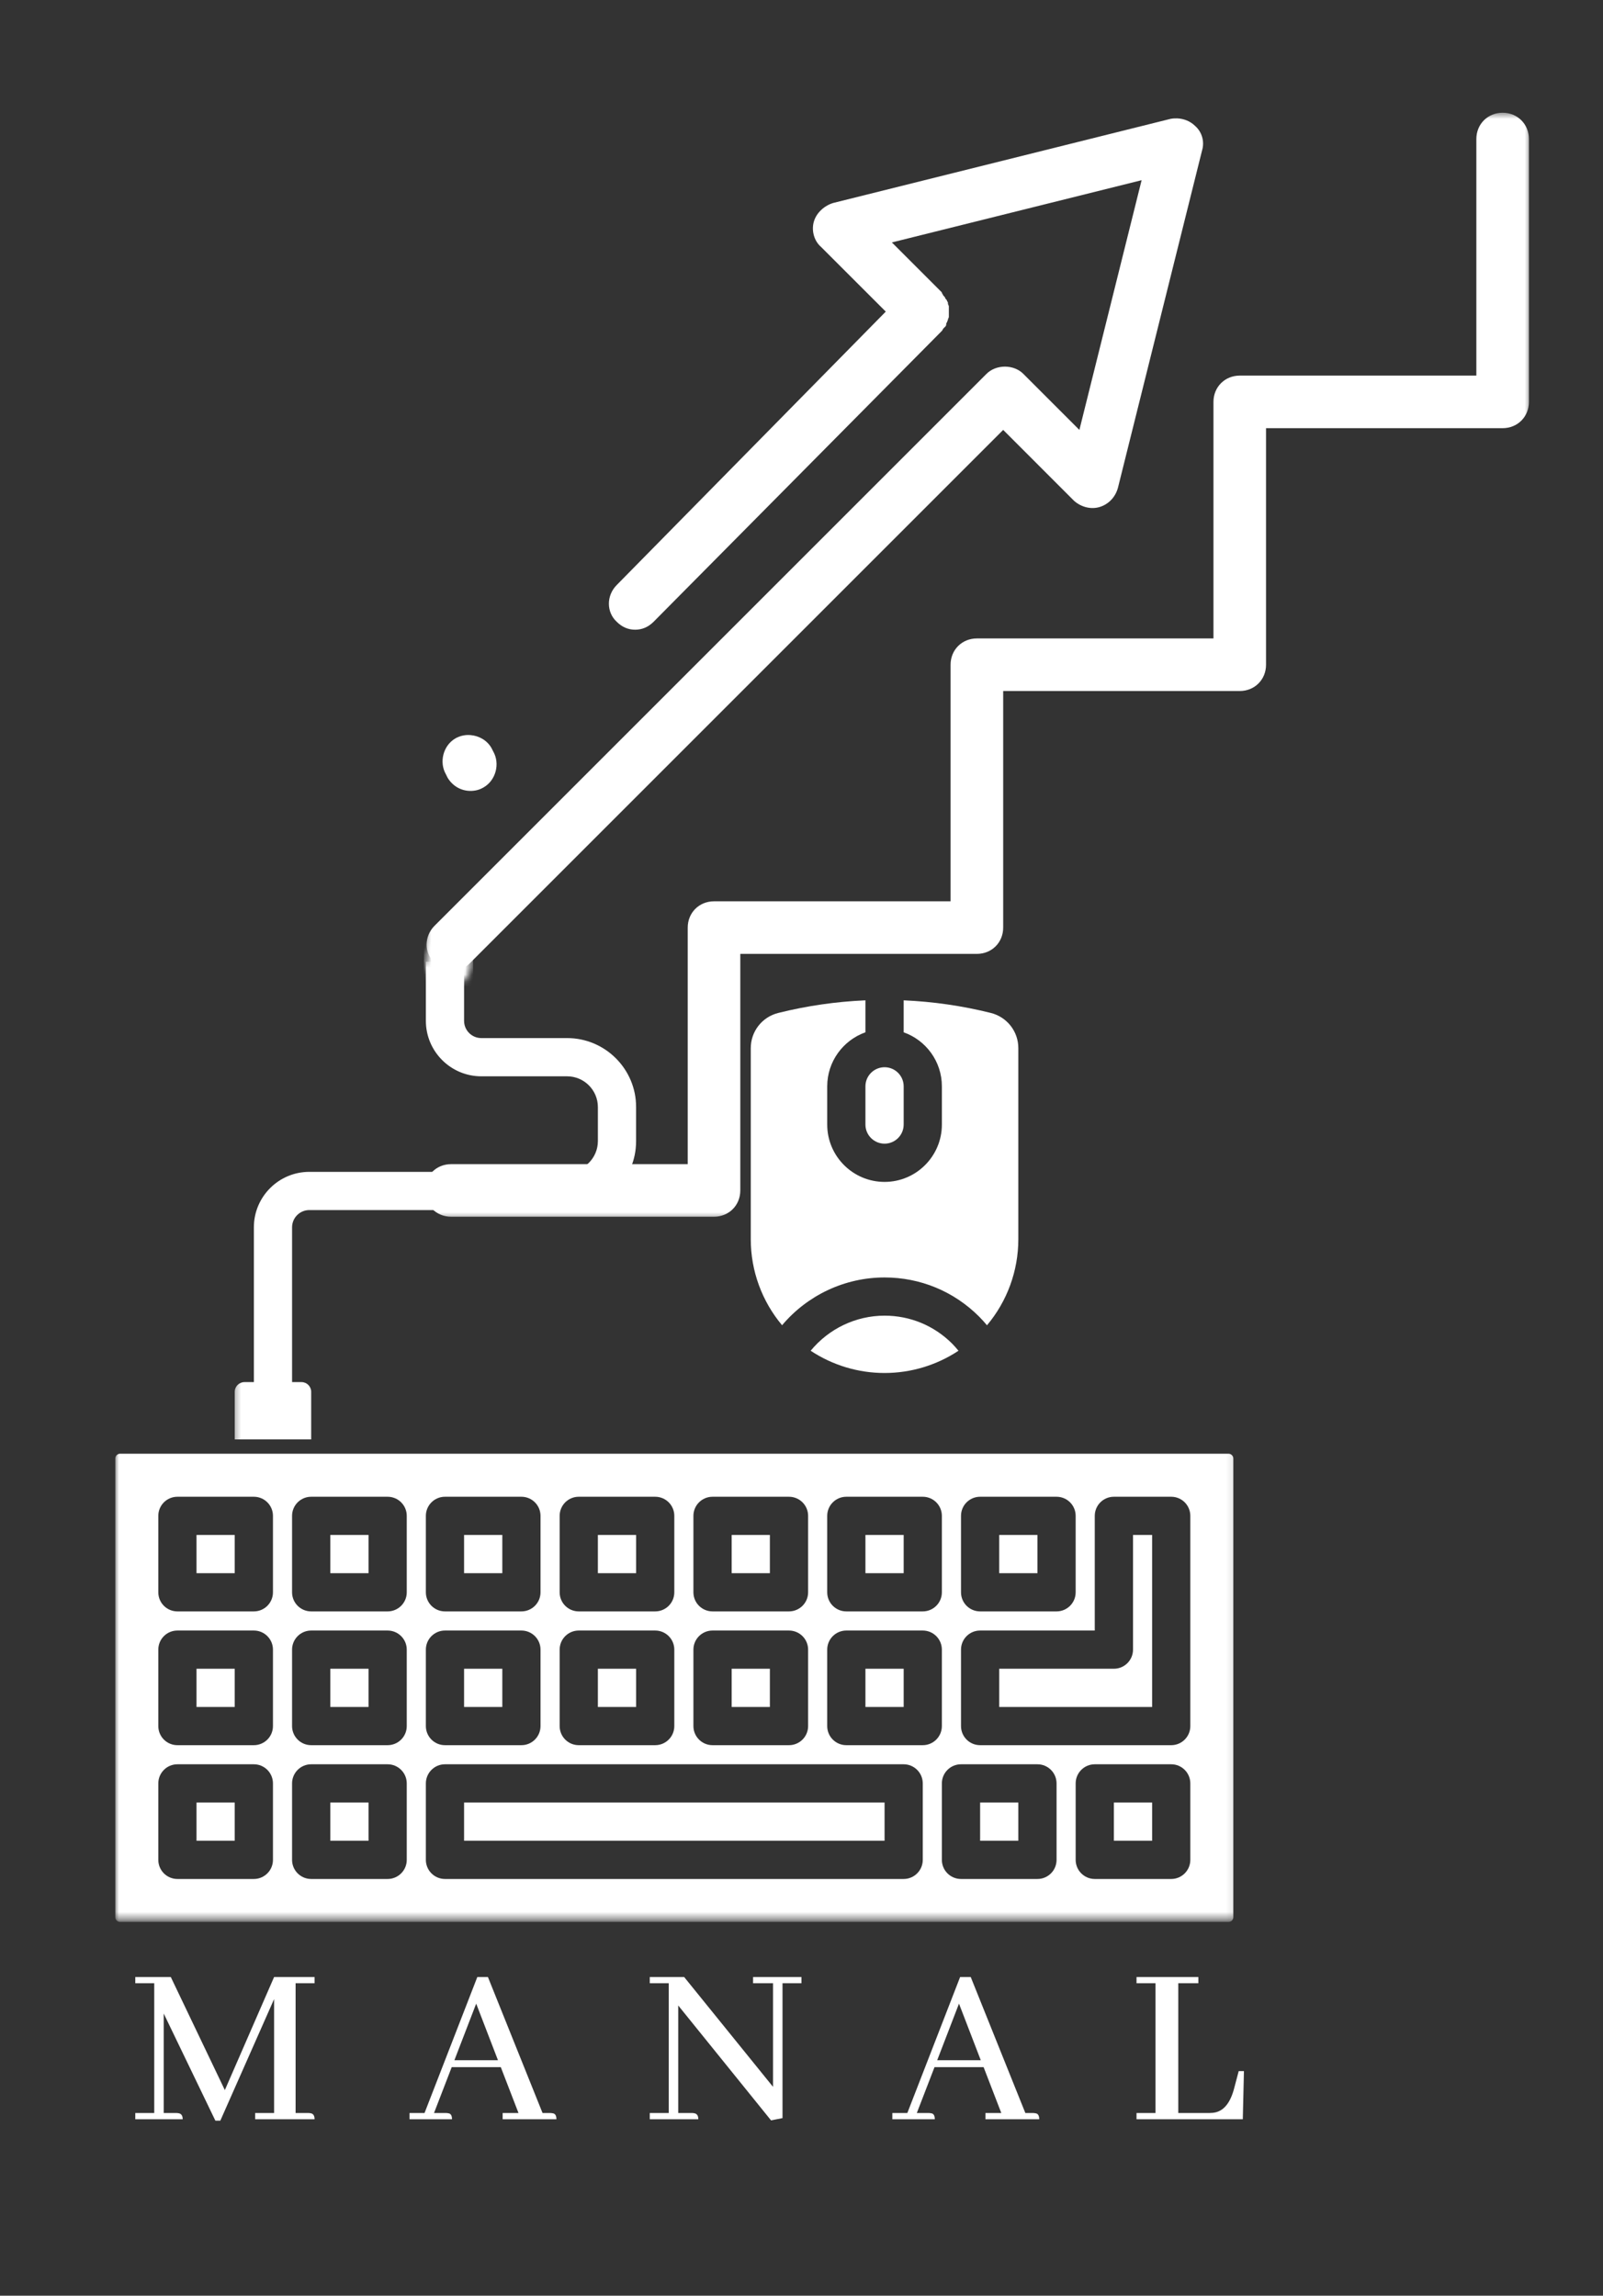
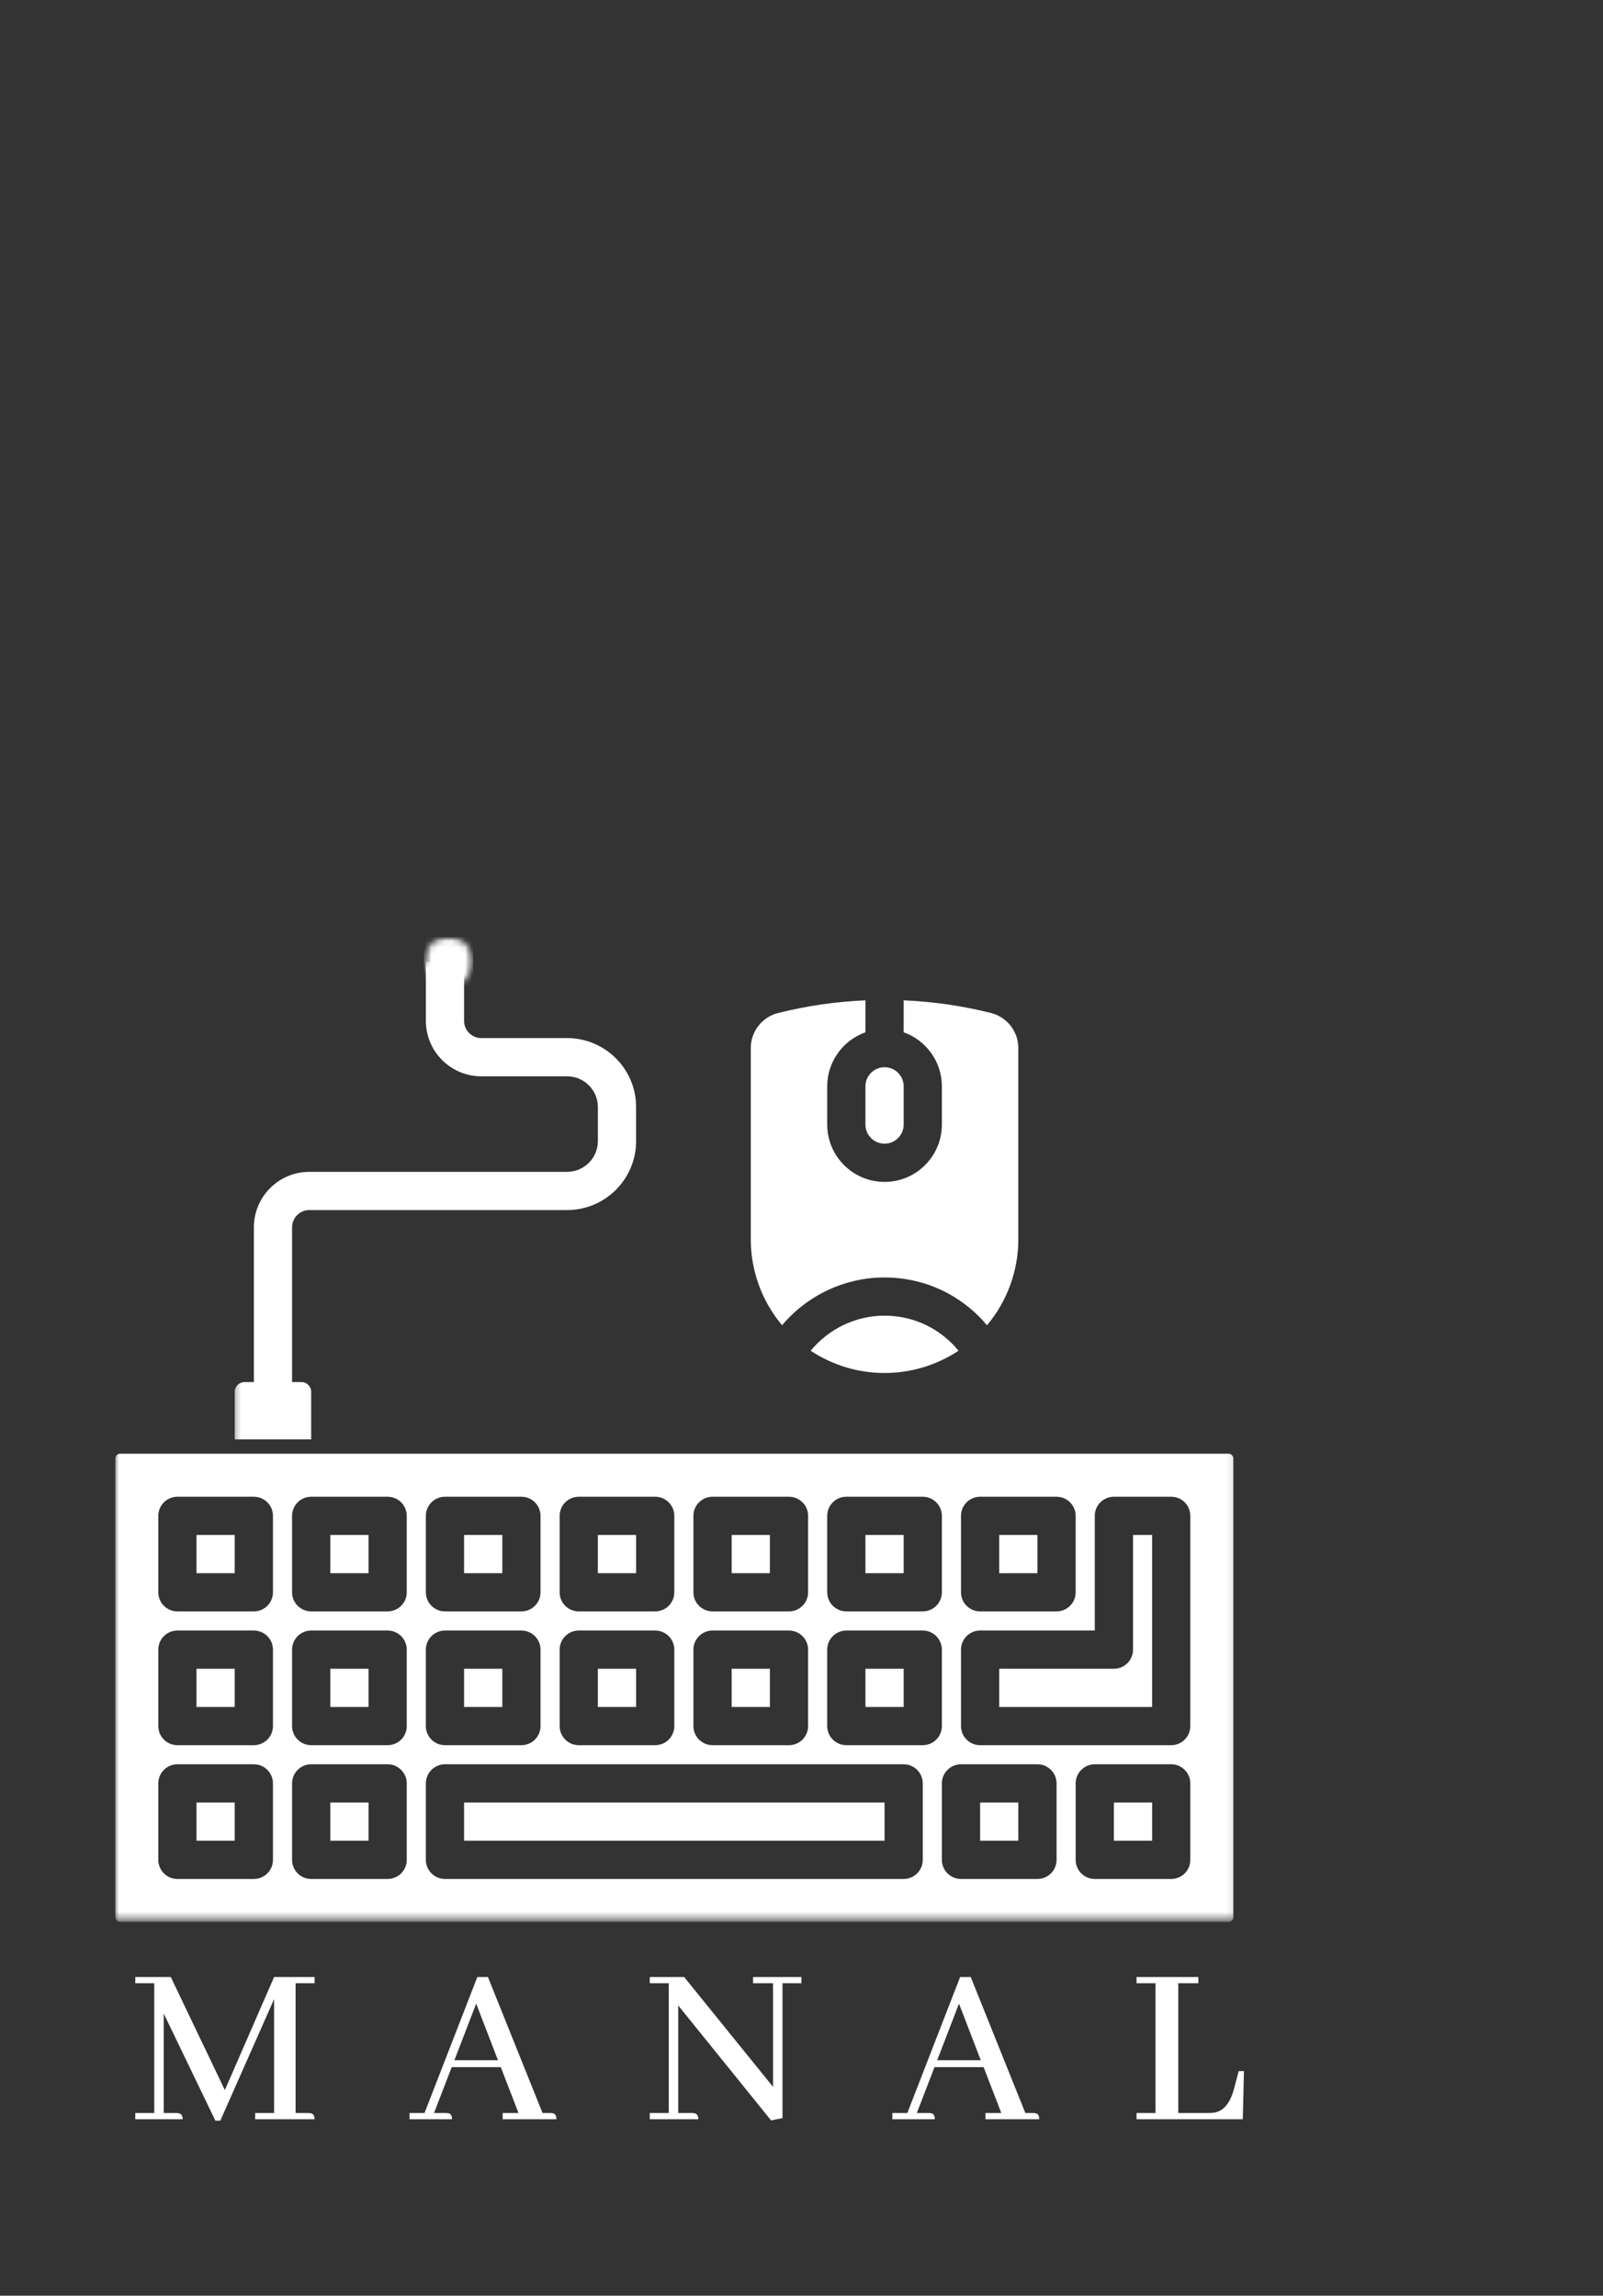
<svg xmlns="http://www.w3.org/2000/svg" width="236" height="338" viewBox="0 0 236 338" fill="none">
  <rect x="0" y="0" width="236" height="338" fill="#333333" stroke="none" />
  <g clip-path="url(#clip0_284_13)">
    <mask id="mask0_284_13" style="mask-type:luminance" maskUnits="userSpaceOnUse" x="62" y="16" width="164" height="164">
-       <path d="M62.422 16.537H225.422V179.537H62.422V16.537Z" fill="white" />
-     </mask>
+       </mask>
    <g mask="url(#mask0_284_13)">
-       <path d="M221.224 16.599C219.031 16.599 217.354 18.276 217.354 20.469V55.302H182.521C180.328 55.302 178.651 56.979 178.651 59.172V94H143.823C141.625 94 139.948 95.677 139.948 97.87V132.703H105.12C102.927 132.703 101.25 134.38 101.25 136.573V171.401H66.417C64.224 171.401 62.547 173.078 62.547 175.271C62.547 177.464 64.224 179.141 66.417 179.141H105.12C107.313 179.141 108.99 177.464 108.99 175.271V140.443H143.823C146.016 140.443 147.693 138.766 147.693 136.573V101.74H182.521C184.714 101.74 186.391 100.063 186.391 97.87V63.042H221.224C223.417 63.042 225.094 61.365 225.094 59.172V20.469C225.094 18.276 223.417 16.599 221.224 16.599ZM173.313 17.427C172.984 17.417 172.651 17.438 172.328 17.5L122.661 29.886C121.375 30.276 120.214 31.307 119.828 32.599C119.438 33.886 119.823 35.438 120.859 36.339L130.406 45.88L90.802 86.13C89.255 87.682 89.255 90.13 90.802 91.552C91.573 92.323 92.479 92.714 93.51 92.714C94.542 92.714 95.443 92.323 96.219 91.552L138.661 48.724C138.792 48.594 138.786 48.464 138.917 48.333L139.177 48.078C139.307 47.948 139.307 47.818 139.307 47.688C139.307 47.557 139.432 47.432 139.432 47.432C139.432 47.302 139.563 47.172 139.563 47.042C139.563 46.917 139.693 46.786 139.693 46.656V45.109C139.693 44.979 139.563 44.854 139.563 44.724C139.563 44.594 139.563 44.464 139.432 44.333C139.432 44.208 139.307 44.078 139.177 43.948C139.177 43.818 139.047 43.693 139.047 43.693C138.922 43.562 138.786 43.432 138.786 43.302C138.661 43.172 138.661 43.172 138.661 43.047L131.307 35.693L168.073 26.531L158.911 63.297L150.656 55.042C149.24 53.625 146.656 53.625 145.24 55.042L63.969 136.313C62.422 137.865 62.422 140.313 63.969 141.734C64.484 142.635 65.385 143.021 66.417 143.021C67.453 143.021 68.354 142.635 69.13 141.859L147.693 63.297L158.141 73.75C159.172 74.651 160.589 75.037 161.88 74.651C163.172 74.266 164.203 73.234 164.589 71.812L176.974 22.146C177.359 20.859 176.974 19.438 175.943 18.537C175.266 17.859 174.297 17.469 173.313 17.427ZM69.26 108.229C68.51 108.167 67.74 108.323 67.062 108.708C65.26 109.74 64.615 112.193 65.646 113.995L65.901 114.51C66.677 115.802 67.969 116.448 69.255 116.448C69.901 116.448 70.547 116.318 71.193 115.932C72.995 114.901 73.646 112.448 72.615 110.641L72.354 110.125C71.708 109 70.51 108.323 69.26 108.229Z" fill="white" />
-     </g>
+       </g>
    <path d="M68.322 245.693H73.953V251.323H68.322V245.693Z" fill="white" />
    <path d="M68.322 225.995H73.953V231.625H68.322V225.995Z" fill="white" />
    <path d="M88.022 245.693H93.652V251.323H88.022V245.693Z" fill="white" />
    <path d="M28.932 245.693H34.557V251.323H28.932V245.693Z" fill="white" />
    <path d="M48.631 265.391H54.256V271.016H48.631V265.391Z" fill="white" />
    <path d="M28.932 225.995H34.557V231.625H28.932V225.995Z" fill="white" />
    <path d="M127.412 225.995H133.042V231.625H127.412V225.995Z" fill="white" />
    <path d="M147.109 225.995H152.74V231.625H147.109V225.995Z" fill="white" />
    <path d="M88.022 225.995H93.652V231.625H88.022V225.995Z" fill="white" />
    <mask id="mask1_284_13" style="mask-type:luminance" maskUnits="userSpaceOnUse" x="34" y="141" width="61" height="72">
      <path d="M34.334 141.583H94.334V213H34.334V141.583Z" fill="white" />
    </mask>
    <g mask="url(#mask1_284_13)">
      <path d="M45.814 204.922C45.814 204.13 45.173 203.49 44.382 203.49H43.001V180.698C43.001 179.302 44.137 178.162 45.538 178.162H83.491C89.095 178.162 93.652 173.604 93.652 168.005V163C93.652 157.396 89.095 152.839 83.491 152.839H70.861C69.465 152.839 68.324 151.703 68.324 150.307V141.583H62.699V150.307C62.699 154.807 66.361 158.469 70.861 158.469H83.491C85.991 158.469 88.022 160.5 88.022 163V168.005C88.022 170.505 85.991 172.536 83.491 172.536H45.538C41.038 172.536 37.376 176.198 37.376 180.698V203.49H35.996C35.204 203.49 34.559 204.13 34.559 204.922V211.927H45.814V204.922Z" fill="white" />
    </g>
    <path d="M48.631 245.693H54.256V251.323H48.631V245.693Z" fill="white" />
    <path d="M107.719 225.995H113.344V231.625H107.719V225.995Z" fill="white" />
    <path d="M107.719 245.693H113.344V251.323H107.719V245.693Z" fill="white" />
    <path d="M28.932 265.391H34.557V271.016H28.932V265.391Z" fill="white" />
    <path d="M163.99 265.391H169.62V271.016H163.99V265.391Z" fill="white" />
    <path d="M68.322 265.391H130.229V271.016H68.322V265.391Z" fill="white" />
    <path d="M166.807 242.88C166.807 244.432 165.547 245.693 163.99 245.693H147.109V251.323H169.62V225.995H166.807V242.88Z" fill="white" />
    <path d="M144.297 265.391H149.922V271.016H144.297V265.391Z" fill="white" />
    <path d="M127.412 245.693H133.042V251.323H127.412V245.693Z" fill="white" />
    <mask id="mask2_284_13" style="mask-type:luminance" maskUnits="userSpaceOnUse" x="16" y="213" width="166" height="70">
      <path d="M16.9 213H181.9V282.583H16.9V213Z" fill="white" />
    </mask>
    <g mask="url(#mask2_284_13)">
      <path d="M180.874 214.036H17.676C17.29 214.036 16.973 214.354 16.973 214.745V282.271C16.973 282.662 17.29 282.974 17.676 282.974H180.874C181.259 282.974 181.577 282.662 181.577 282.271V214.745C181.577 214.354 181.259 214.036 180.874 214.036ZM141.483 223.182C141.483 221.63 142.738 220.37 144.296 220.37H155.551C157.103 220.37 158.363 221.63 158.363 223.182V234.438C158.363 235.995 157.103 237.25 155.551 237.25H144.296C142.738 237.25 141.483 235.995 141.483 234.438V223.182ZM121.785 223.182C121.785 221.63 123.046 220.37 124.598 220.37H135.853C137.405 220.37 138.665 221.63 138.665 223.182V234.438C138.665 235.995 137.405 237.25 135.853 237.25H124.598C123.046 237.25 121.785 235.995 121.785 234.438V223.182ZM102.087 223.182C102.087 221.63 103.348 220.37 104.9 220.37H116.155C117.712 220.37 118.973 221.63 118.973 223.182V234.438C118.973 235.995 117.712 237.25 116.155 237.25H104.9C103.348 237.25 102.087 235.995 102.087 234.438V223.182ZM102.087 242.88C102.087 241.328 103.348 240.068 104.9 240.068H116.155C117.712 240.068 118.973 241.328 118.973 242.88V254.135C118.973 255.688 117.712 256.948 116.155 256.948H104.9C103.348 256.948 102.087 255.688 102.087 254.135V242.88ZM82.394 223.182C82.394 221.63 83.65 220.37 85.207 220.37H96.462C98.014 220.37 99.275 221.63 99.275 223.182V234.438C99.275 235.995 98.014 237.25 96.462 237.25H85.207C83.65 237.25 82.394 235.995 82.394 234.438V223.182ZM82.394 242.88C82.394 241.328 83.65 240.068 85.207 240.068H96.462C98.014 240.068 99.275 241.328 99.275 242.88V254.135C99.275 255.688 98.014 256.948 96.462 256.948H85.207C83.65 256.948 82.394 255.688 82.394 254.135V242.88ZM62.697 223.182C62.697 221.63 63.957 220.37 65.509 220.37H76.764C78.316 220.37 79.577 221.63 79.577 223.182V234.438C79.577 235.995 78.316 237.25 76.764 237.25H65.509C63.957 237.25 62.697 235.995 62.697 234.438V223.182ZM62.697 242.88C62.697 241.328 63.957 240.068 65.509 240.068H76.764C78.316 240.068 79.577 241.328 79.577 242.88V254.135C79.577 255.688 78.316 256.948 76.764 256.948H65.509C63.957 256.948 62.697 255.688 62.697 254.135V242.88ZM40.186 273.833C40.186 275.385 38.926 276.646 37.374 276.646H26.119C24.561 276.646 23.306 275.385 23.306 273.833V262.578C23.306 261.021 24.561 259.76 26.119 259.76H37.374C38.926 259.76 40.186 261.021 40.186 262.578V273.833ZM40.186 254.135C40.186 255.688 38.926 256.948 37.374 256.948H26.119C24.561 256.948 23.306 255.688 23.306 254.135V242.88C23.306 241.328 24.561 240.068 26.119 240.068H37.374C38.926 240.068 40.186 241.328 40.186 242.88V254.135ZM40.186 234.438C40.186 235.995 38.926 237.25 37.374 237.25H26.119C24.561 237.25 23.306 235.995 23.306 234.438V223.182C23.306 221.63 24.561 220.37 26.119 220.37H37.374C38.926 220.37 40.186 221.63 40.186 223.182V234.438ZM59.884 273.833C59.884 275.385 58.624 276.646 57.066 276.646H45.811C44.259 276.646 42.999 275.385 42.999 273.833V262.578C42.999 261.021 44.259 259.76 45.811 259.76H57.066C58.624 259.76 59.884 261.021 59.884 262.578V273.833ZM59.884 254.135C59.884 255.688 58.624 256.948 57.066 256.948H45.811C44.259 256.948 42.999 255.688 42.999 254.135V242.88C42.999 241.328 44.259 240.068 45.811 240.068H57.066C58.624 240.068 59.884 241.328 59.884 242.88V254.135ZM59.884 234.438C59.884 235.995 58.624 237.25 57.066 237.25H45.811C44.259 237.25 42.999 235.995 42.999 234.438V223.182C42.999 221.63 44.259 220.37 45.811 220.37H57.066C58.624 220.37 59.884 221.63 59.884 223.182V234.438ZM135.853 273.833C135.853 275.385 134.592 276.646 133.04 276.646H65.509C63.957 276.646 62.697 275.385 62.697 273.833V262.578C62.697 261.021 63.957 259.76 65.509 259.76H133.04C134.592 259.76 135.853 261.021 135.853 262.578V273.833ZM135.853 256.948H124.598C123.046 256.948 121.785 255.688 121.785 254.135V242.88C121.785 241.328 123.046 240.068 124.598 240.068H135.853C137.405 240.068 138.665 241.328 138.665 242.88V254.135C138.665 255.688 137.405 256.948 135.853 256.948ZM155.551 273.833C155.551 275.385 154.29 276.646 152.738 276.646H141.483C139.926 276.646 138.665 275.385 138.665 273.833V262.578C138.665 261.021 139.926 259.76 141.483 259.76H152.738C154.29 259.76 155.551 261.021 155.551 262.578V273.833ZM175.243 273.833C175.243 275.385 173.988 276.646 172.431 276.646H161.176C159.624 276.646 158.363 275.385 158.363 273.833V262.578C158.363 261.021 159.624 259.76 161.176 259.76H172.431C173.988 259.76 175.243 261.021 175.243 262.578V273.833ZM175.243 254.135C175.243 255.688 173.988 256.948 172.431 256.948H144.296C142.738 256.948 141.483 255.688 141.483 254.135V242.88C141.483 241.328 142.738 240.068 144.296 240.068H161.176V223.182C161.176 221.63 162.436 220.37 163.988 220.37H172.431C173.988 220.37 175.243 221.63 175.243 223.182V254.135Z" fill="white" />
    </g>
    <path d="M48.631 225.995H54.256V231.625H48.631V225.995Z" fill="white" />
    <path d="M127.412 165.573C127.412 167.125 128.678 168.385 130.23 168.385C131.777 168.385 133.042 167.125 133.042 165.573V159.943C133.042 158.391 131.777 157.13 130.23 157.13C128.678 157.13 127.412 158.391 127.412 159.943V165.573Z" fill="white" />
    <path d="M119.35 198.875C122.558 201 126.339 202.151 130.23 202.151C134.115 202.151 137.902 201 141.11 198.875C140.813 198.51 140.506 198.161 140.178 197.828C137.521 195.172 133.99 193.708 130.23 193.708C125.98 193.708 122.001 195.646 119.35 198.875Z" fill="white" />
    <path d="M130.229 188.083C135.49 188.083 140.438 190.13 144.156 193.854C144.563 194.26 144.943 194.688 145.307 195.125C148.271 191.599 149.922 187.125 149.922 182.453V154.318C149.922 153.115 149.531 151.979 148.792 151.031C148.063 150.099 147.031 149.427 145.88 149.141C141.672 148.089 137.365 147.469 133.042 147.281V151.99C136.318 153.151 138.667 156.276 138.667 159.943V165.573C138.667 170.229 134.88 174.016 130.229 174.016C125.573 174.016 121.786 170.229 121.786 165.573V159.943C121.786 156.276 124.141 153.151 127.411 151.99V147.281C123.089 147.469 118.781 148.089 114.573 149.141C112.193 149.734 110.531 151.865 110.531 154.318V182.453C110.531 187.125 112.182 191.594 115.141 195.12C118.849 190.714 124.359 188.083 130.229 188.083Z" fill="white" />
    <mask id="mask3_284_13" style="mask-type:luminance" maskUnits="userSpaceOnUse" x="62" y="137" width="8" height="9">
      <path d="M62.422 137.969H69.651V145.203H62.422V137.969Z" fill="white" />
    </mask>
    <g mask="url(#mask3_284_13)">
      <mask id="mask4_284_13" style="mask-type:luminance" maskUnits="userSpaceOnUse" x="62" y="137" width="8" height="9">
        <path d="M66.037 137.969C64.037 137.969 62.422 139.589 62.422 141.583C62.422 143.583 64.037 145.203 66.037 145.203C68.031 145.203 69.651 143.583 69.651 141.583C69.651 139.589 68.031 137.969 66.037 137.969Z" fill="white" />
      </mask>
      <g mask="url(#mask4_284_13)">
        <path d="M62.422 137.969H69.651V145.203H62.422V137.969Z" fill="white" />
      </g>
    </g>
    <path d="M46.312 291.084H40.353L33.103 307.73L25.145 291.084H19.916V292.001H22.708V311.105H19.916V312.021H26.895C26.895 311.511 26.708 311.219 26.333 311.146C26.208 311.12 26.088 311.105 25.979 311.105H24.104V296.459L31.708 312.23H32.437L40.353 294.334V311.105H37.562V312.021H46.312C46.312 311.511 46.13 311.219 45.77 311.146C45.645 311.12 45.525 311.105 45.416 311.105H43.52V292.001H46.312V291.084Z" fill="white" />
    <path d="M81.918 312.021C81.918 311.48 81.736 311.188 81.376 311.146C81.251 311.12 81.132 311.105 81.022 311.105H79.876L71.835 291.084H70.272L62.501 311.105H60.293V312.021H66.543C66.543 311.48 66.366 311.188 66.022 311.146C65.897 311.12 65.777 311.105 65.668 311.105H63.897L66.501 304.355H73.731L76.335 311.105H74.001V312.021H81.918ZM73.314 303.334H66.897L70.106 295.001L73.314 303.334Z" fill="white" />
    <path d="M110.87 292.001H113.808V307.251L100.725 291.084H95.662V292.001H98.454V311.105H95.662V312.021H102.808C102.808 311.511 102.62 311.219 102.245 311.146C102.131 311.12 102.021 311.105 101.912 311.105H99.85V295.271L113.516 312.188L115.204 311.855V292.001H117.995V291.084H110.87V292.001Z" fill="white" />
    <path d="M152.998 312.021C152.998 311.48 152.816 311.188 152.456 311.146C152.331 311.12 152.212 311.105 152.102 311.105H150.956L142.915 291.084H141.352L133.581 311.105H131.373V312.021H137.623C137.623 311.48 137.446 311.188 137.102 311.146C136.977 311.12 136.857 311.105 136.748 311.105H134.977L137.581 304.355H144.811L147.415 311.105H145.081V312.021H152.998ZM144.394 303.334H137.977L141.186 295.001L144.394 303.334Z" fill="white" />
    <path d="M182.97 312.021L183.137 304.938H182.366L181.699 307.459C181.168 309.501 180.267 310.683 178.991 311.001C178.684 311.074 178.366 311.105 178.033 311.105H173.47V292.001H176.428V291.084H167.324V292.001H170.116V311.105H167.324V312.021H182.97Z" fill="white" />
  </g>
  <defs>
    <clipPath id="clip0_284_13">
      <rect width="236" height="338" fill="white" />
    </clipPath>
  </defs>
</svg>